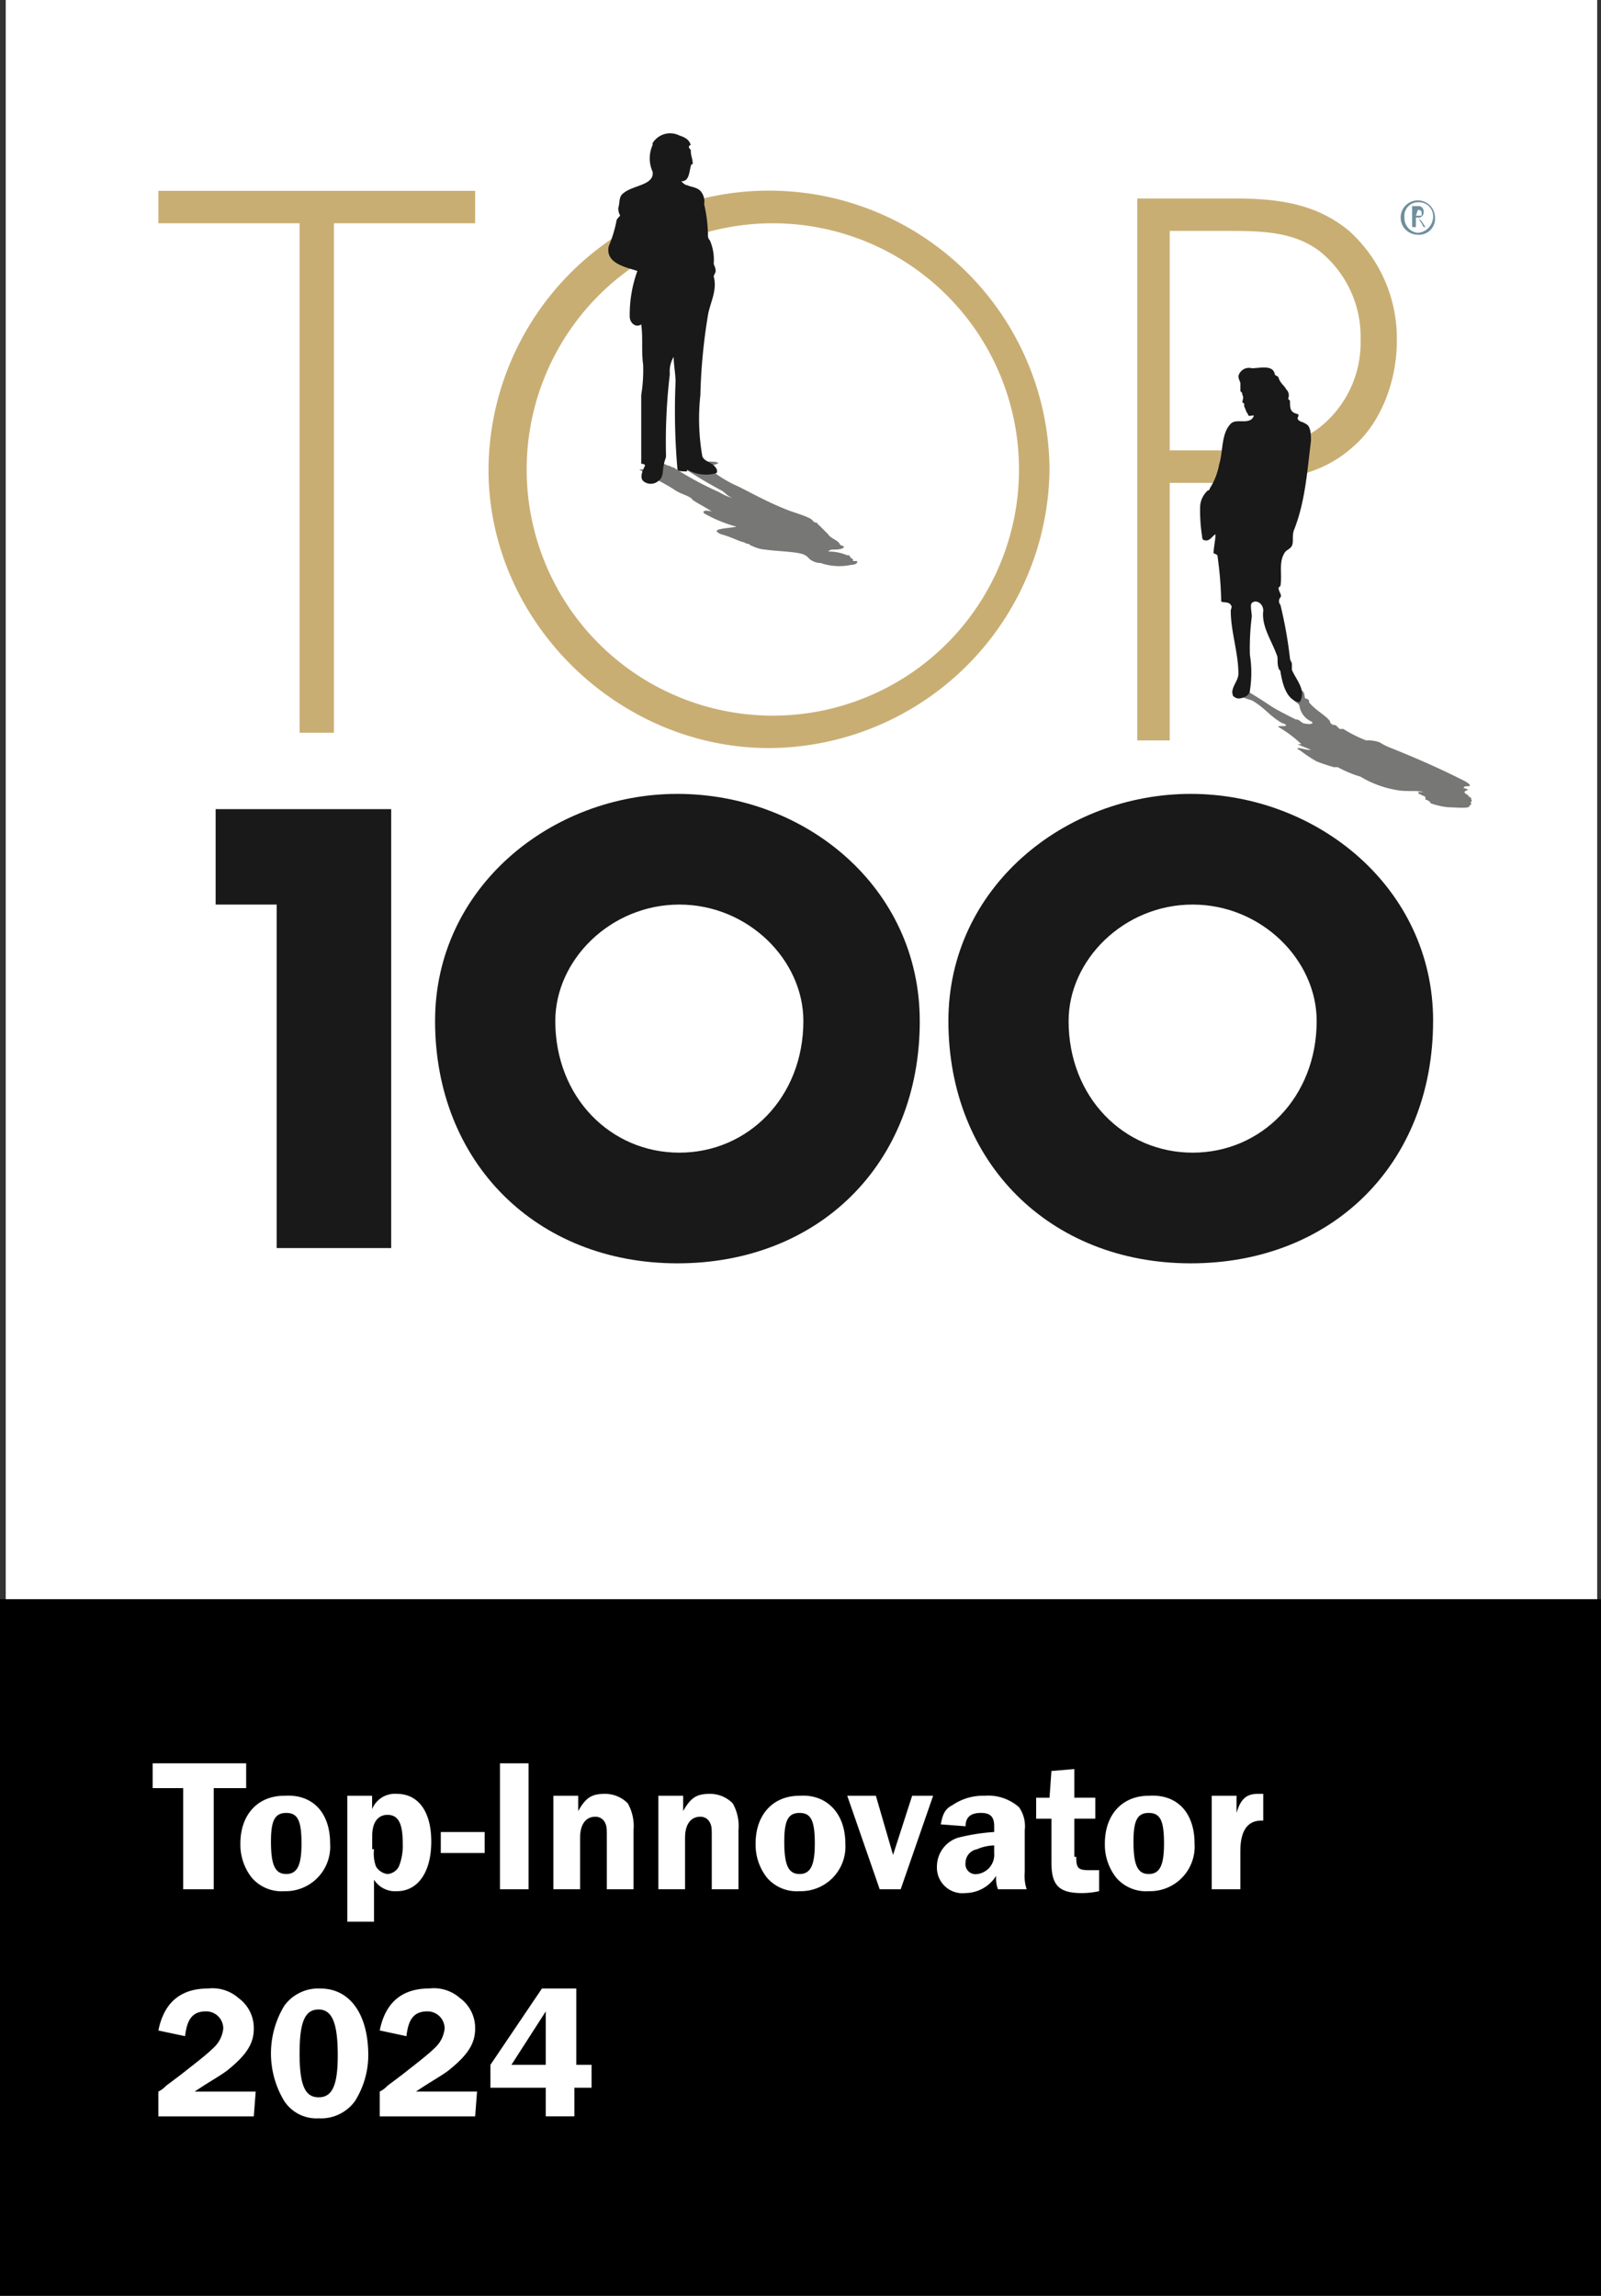
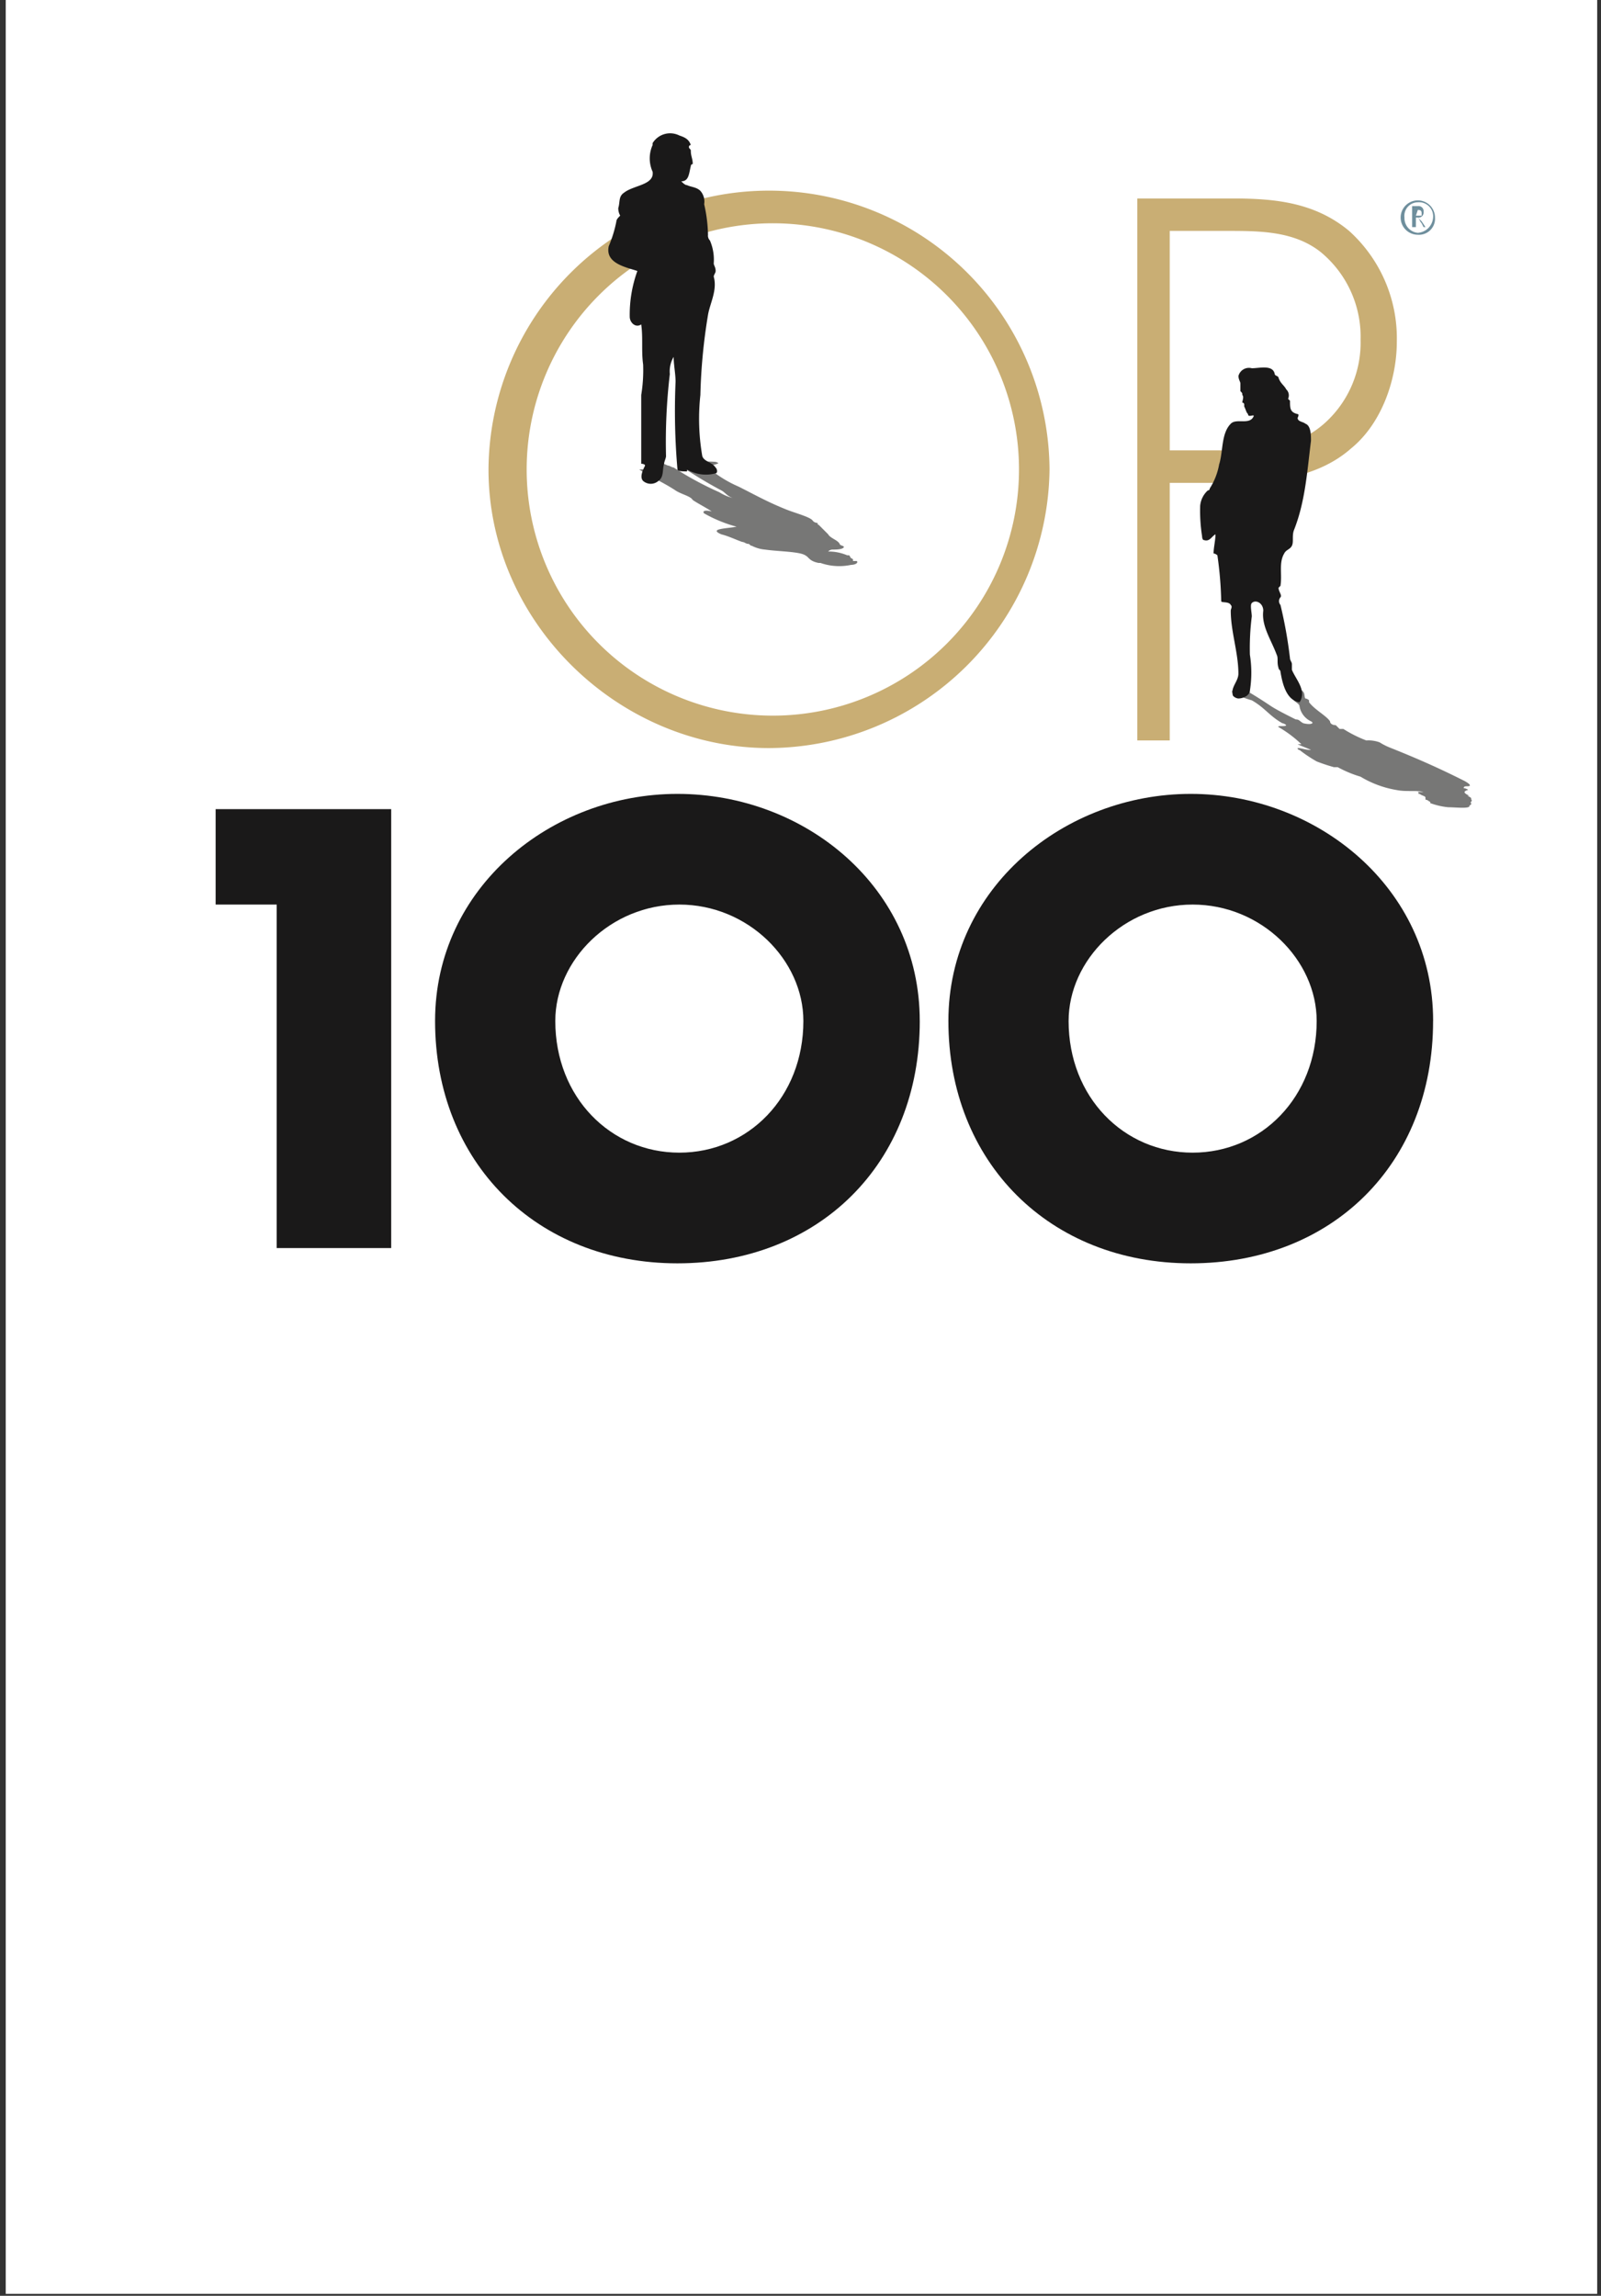
<svg xmlns="http://www.w3.org/2000/svg" width="153.328" height="219.85" viewBox="0 0 153.328 219.85">
  <rect x="0" y="0" width="153.328" height="219.85" fill="#333333" stroke="none" />
  <g id="Gruppe_951" data-name="Gruppe 951" transform="translate(-1402.672 0)">
    <g id="top100-logo" transform="translate(1402.672 -0.3)">
      <rect id="Rechteck_63" data-name="Rechteck 63" width="152.415" height="219.667" transform="translate(0.548 0.3)" fill="#fff" />
-       <path id="Pfad_1" data-name="Pfad 1" d="M21.824,62.2V13.407H8.3V10.3H38.637v3.107H25.113V62.2Z" transform="translate(6.868 8.275)" fill="#c9ae74" fill-rule="evenodd" />
      <path id="Pfad_2" data-name="Pfad 2" d="M29.255,36.982a23.575,23.575,0,1,0,47.15,0,23.575,23.575,0,0,0-47.15,0m50.074,0A26.989,26.989,0,0,1,52.464,63.663C38.027,63.663,25.6,51.6,25.6,36.982a26.865,26.865,0,0,1,53.729,0m17.544-1.828c3.29,0,6.4-.366,8.955-2.741a10.346,10.346,0,0,0,3.29-7.858,10.493,10.493,0,0,0-3.838-8.407c-2.559-2.01-5.848-2.01-8.955-2.01H90.842V35.154h6.031ZM91.025,62.932h-3.29v-51.9h9.138c4.021,0,7.858.366,11.148,3.107a13.849,13.849,0,0,1,4.569,10.6c0,3.655-1.462,7.858-4.386,10.234-3.107,2.741-7.493,3.29-11.513,3.29H90.842V62.932Z" transform="translate(21.184 8.275)" fill="#c9ae74" fill-rule="evenodd" />
      <path id="Pfad_3" data-name="Pfad 3" d="M11.3,52.682v-9.32H28.113V85.395H17.148V52.5H11.3ZM43.83,63.647c0,7.31,5.3,12.61,11.879,12.61s11.879-5.3,11.879-12.61c0-5.848-5.3-11.148-11.879-11.148S43.83,57.8,43.83,63.647m34.906,0c0,13.706-9.686,23.209-23.209,23.209S32.316,77.171,32.316,63.647c0-12.793,11.148-21.747,23.209-21.747,12.244,0,23.209,8.955,23.209,21.747m14.255,0c0,7.31,5.3,12.61,11.879,12.61s11.879-5.3,11.879-12.61c0-5.848-5.3-11.148-11.879-11.148S92.99,57.8,92.99,63.647m34.906,0c0,13.706-9.686,23.209-23.209,23.209S81.477,77.171,81.477,63.647c0-12.793,11.148-21.747,23.209-21.747S127.9,50.855,127.9,63.647" transform="translate(9.351 34.425)" fill="#1a1919" fill-rule="evenodd" />
      <path id="Pfad_4" data-name="Pfad 4" d="M34.048,24.771c1.462-1.1.183.548-.183.548H33.5c1.1.731,2.376,1.279,3.472,2.01.548.366,1.462.548,1.645.914.548.365,1.279.731,1.828,1.1-.731-.183-.914,0-.731.183A13.266,13.266,0,0,0,42.82,30.8c-.914.183-2.741.183-1.462.731.731.183,1.462.548,2.01.731.183,0,.366.183.548.183s.183.183.365.183a3.388,3.388,0,0,0,1.279.366c1.279.183,3.29.183,3.838.548.366.183.366.548,1.279.731h.183a5.425,5.425,0,0,0,2.924.183c.366,0,.731-.183.548-.366h-.366v-.183c-.366-.183-.183-.183-.366-.366H53.42a4.586,4.586,0,0,0-1.828-.366.638.638,0,0,1,.366-.183c.366,0,.914,0,1.1-.183s-.365-.183-.365-.366c-.183-.366-.914-.548-1.1-.914l-.183-.183-.731-.731c-.183,0,0-.183-.183-.183a.638.638,0,0,1-.366-.183c-.183-.365-1.645-.731-2.559-1.1-1.828-.731-3.107-1.462-4.569-2.193a11.407,11.407,0,0,1-2.924-1.828c-.183-.183.548-.183.914-.366.183,0,0-.183-.366-.183a9.71,9.71,0,0,0-2.559.183h-.914a42.41,42.41,0,0,0,4.2,2.559c.366.183.548.548,1.1.731a4.367,4.367,0,0,1-1.279-.548,31.645,31.645,0,0,1-4.386-2.376c-.183,0-.366-.183-.548-.183a12.591,12.591,0,0,0-1.462-.548" transform="translate(27.722 19.938)" fill="#777776" fill-rule="evenodd" />
      <path id="Pfad_5" data-name="Pfad 5" d="M32.834,14.424c.183-.548,0-1.1.548-1.462.914-.731,2.924-.731,2.741-2.01a3.114,3.114,0,0,1,0-2.559V8.211a1.965,1.965,0,0,1,2.559-.731c.548.183.914.366,1.1.914a.179.179,0,0,0-.183.183c0,.183.183.183.183.366,0,.548.183.731.183,1.279a.179.179,0,0,0-.183.183c-.183.731-.183,1.462-.914,1.462.183.183.366.366.548.366.366.183.914.183,1.279.548a1.542,1.542,0,0,1,.366,1.279,14.2,14.2,0,0,1,.366,2.924.671.671,0,0,0,.183.548,4.636,4.636,0,0,1,.366,2.193c0,.183.183.366.183.731,0,.183-.183.366-.183.548.366,1.279-.366,2.559-.548,3.655a54.529,54.529,0,0,0-.731,7.676,20.927,20.927,0,0,0,.183,5.848c.183.548.914.548,1.279,1.1.183.183.183.548,0,.548a3.544,3.544,0,0,1-2.741-.366v.183c-.366,0-.914,0-.914-.183a64.563,64.563,0,0,1-.183-8.407c0-.731-.183-1.645-.183-2.376a2.716,2.716,0,0,0-.366,1.645,55.275,55.275,0,0,0-.365,7.858c0,.183-.183.548-.183.731-.183.548,0,1.279-.548,1.645a1.112,1.112,0,0,1-1.462,0c-.365-.366,0-1.1.183-1.462,0-.183-.365-.183-.365-.183V32.334a14.772,14.772,0,0,0,.183-2.924c-.183-1.279,0-2.559-.183-3.838-.548.366-1.1-.183-1.1-.731a12.285,12.285,0,0,1,.731-4.386c-1.1-.365-3.107-.731-2.741-2.376a11.821,11.821,0,0,0,.731-2.376c0-.183.183-.366.366-.548a1.381,1.381,0,0,1-.183-.731" transform="translate(26.378 5.795)" fill="#1a1919" fill-rule="evenodd" />
      <path id="Pfad_6" data-name="Pfad 6" d="M76.879,44.889a9.8,9.8,0,0,0,3.472,1.279c.914.183,1.828,0,2.559.183h-.548s.183.183,0,.183h.183c.183.183.548.183.548.366v.183a.638.638,0,0,1,.366.183c.183,0,0,.183.183.183a6.782,6.782,0,0,0,1.645.366c.731,0,2.193.183,2.01-.183a.179.179,0,0,0,.183-.183c-.183-.183.183-.183,0-.366,0-.183,0-.183-.366-.366H87.3c-.365-.183-.731-.366-.183-.548.183,0-.183-.183-.365-.183,0-.183.183-.183.365-.183.548,0,0-.366-.365-.548-2.193-1.1-4.2-2.01-6.945-3.107a6.083,6.083,0,0,1-1.1-.548,3.11,3.11,0,0,0-1.279-.183,12.167,12.167,0,0,1-2.193-1.1h-.365l-.366-.365c-.365,0-.548-.183-.548-.366-.366-.548-1.462-1.1-2.01-1.828v-.183a.638.638,0,0,0-.366-.183c-.183-.365.183-.731-1.1-1.1-1.1,0-.548.548,0,1.1v.183c.183.183.548.366.548.548a1.958,1.958,0,0,0,1.1,1.462c.366.183,0,.366-.731.183-.365-.183-.365-.366-.731-.366-.731-.366-1.828-.914-2.376-1.279s-1.1-.731-2.01-1.279a4.024,4.024,0,0,0-1.462-.183c-.183,0-.365,0-.183.183a9.381,9.381,0,0,0,1.828.731c1.279.731,1.645,1.462,2.924,2.193a.638.638,0,0,1,.366.183c0,.183-.914,0-.731.183a11.39,11.39,0,0,1,2.193,1.645h-.365c.365.183.914.366,1.279.548-.548,0-.914-.183-1.279-.183a.179.179,0,0,0,.183.183,12.824,12.824,0,0,0,1.645,1.1,17.252,17.252,0,0,0,1.645.548h.366a11.178,11.178,0,0,0,2.193.914" transform="translate(53.423 29.791)" fill="#777776" fill-rule="evenodd" />
      <path id="Pfad_7" data-name="Pfad 7" d="M64.728,28.77c.366-1.279.183-2.924,1.1-3.838.548-.548,1.828.183,2.193-.731,0-.183-.548.183-.548-.183-.183-.183-.183-.366-.366-.731V23.1a.179.179,0,0,0-.183-.183c0-.183.183-.548,0-.731,0-.183,0-.183-.183-.366v-.731c0-.183-.183-.366-.183-.731a1.039,1.039,0,0,1,1.279-.731c.731,0,2.01-.366,2.193.548,0,.183.365.183.365.366.183.548.548.731.731,1.1a.8.8,0,0,1,.183.914l.183.183c0,.731,0,1.1.731,1.279.183,0,0,.366,0,.366,0,.366.548.366.731.548.548.183.548,1.1.548,1.645-.366,2.924-.548,5.848-1.645,8.589-.183.548,0,1.1-.183,1.462s-.548.365-.731.731c-.548.914-.183,2.01-.365,3.107l-.183.183c0,.366.366.731.183.914a.556.556,0,0,0,0,.731,42.5,42.5,0,0,1,.914,5.117c0,.183.183.366.183.548v.548c.366.914,1.462,2.01.731,3.107-1.279-.183-1.645-1.828-1.828-2.924,0-.183-.183-.183-.183-.366-.183-.548,0-.914-.183-1.279-.548-1.462-1.462-2.741-1.279-4.2,0-.731-.731-1.1-1.1-.731-.183.183,0,.914,0,1.279a24.494,24.494,0,0,0-.183,3.655,11.047,11.047,0,0,1,0,3.472c0,.366-.548.731-1.1.731-.183,0-.548-.183-.548-.365-.183-.731.548-1.279.548-2.01,0-2.01-.731-4.021-.731-6.031,0-.183.183-.366,0-.548-.183-.366-.914-.183-.914-.366a35.489,35.489,0,0,0-.366-4.386.638.638,0,0,0-.366-.183c0-.548.183-1.279.183-1.828-.366.183-.548.731-1.1.548-.183,0-.183-.366-.183-.366a15.72,15.72,0,0,1-.183-2.924,2.256,2.256,0,0,1,.731-1.462.179.179,0,0,0,.183-.183,6.386,6.386,0,0,0,.914-2.376" transform="translate(52.051 15.938)" fill="#1a1919" fill-rule="evenodd" />
      <path id="Pfad_8" data-name="Pfad 8" d="M75.045,11.714h0l-.183.548h.548v-.183c0-.183,0-.366-.366-.366Zm.548,1.645-.183-.366c-.183-.183-.183-.366-.366-.548h-.183v.914H74.5v-2.01h.548a.485.485,0,0,1,.548.548.485.485,0,0,1-.548.548l.366.366.365.548Zm-.548-2.376a1.3,1.3,0,0,0-1.279,1.462,1.412,1.412,0,0,0,1.279,1.462,1.572,1.572,0,0,0,1.462-1.462,1.345,1.345,0,0,0-1.462-1.462Zm0,3.107a1.645,1.645,0,1,1,1.645-1.645,1.534,1.534,0,0,1-1.645,1.645Z" transform="translate(60.74 8.689)" fill="#6f8f9d" fill-rule="evenodd" />
-       <rect id="Rechteck_64" data-name="Rechteck 64" width="153.328" height="66.704" transform="translate(0 153.446)" />
      <g id="Gruppe_1" data-name="Gruppe 1" transform="translate(14.62 169.162)">
        <path id="Pfad_9" data-name="Pfad 9" d="M16.772,95.076H13.848v9.686H10.924V95.076H8V92.7h8.955v2.376Z" transform="translate(-8 -92.7)" fill="#fff" />
        <path id="Pfad_10" data-name="Pfad 10" d="M21.189,98.974a4.272,4.272,0,0,1-4.386,4.569,3.765,3.765,0,0,1-3.107-1.279,5.1,5.1,0,0,1-1.1-3.29c0-2.741,1.645-4.569,4.2-4.569C19.545,94.223,21.189,96.05,21.189,98.974Zm-5.665-.183c0,2.193.366,3.107,1.462,3.107s1.462-.914,1.462-2.924c0-2.193-.366-2.924-1.462-2.924S15.524,96.781,15.524,98.792Z" transform="translate(-4.193 -91.299)" fill="#fff" />
        <path id="Pfad_11" data-name="Pfad 11" d="M18.2,94.483h2.376v1.279A2.352,2.352,0,0,1,22.952,94.3c2.01,0,3.29,1.645,3.29,4.569s-1.279,4.752-3.29,4.752a2.393,2.393,0,0,1-2.193-1.1v4.021H18.2V94.483ZM20.759,99.6a3.607,3.607,0,0,0,.183,1.645,1.5,1.5,0,0,0,1.1.731,1.321,1.321,0,0,0,1.1-.731,5.249,5.249,0,0,0,.366-2.193c0-1.828-.366-2.741-1.462-2.741-.914,0-1.462.731-1.462,2.01V99.6Z" transform="translate(0.441 -91.376)" fill="#fff" />
        <path id="Pfad_12" data-name="Pfad 12" d="M27.3,96.3v2.01H23.1V96.3Z" transform="translate(4.495 -89.721)" fill="#fff" />
        <path id="Pfad_13" data-name="Pfad 13" d="M28.941,104.762H26.2V92.7h2.741Z" transform="translate(7.061 -92.7)" fill="#fff" />
        <path id="Pfad_14" data-name="Pfad 14" d="M34.117,103.438V98.5c0-.914,0-1.1-.183-1.462a1,1,0,0,0-.914-.548c-.914,0-1.462.731-1.462,2.01v4.934H29V94.483h2.376v1.462c.731-1.279,1.279-1.645,2.559-1.645a3.026,3.026,0,0,1,2.193.914,4.423,4.423,0,0,1,.548,2.559v5.665H34.117Z" transform="translate(9.378 -91.376)" fill="#fff" />
        <path id="Pfad_15" data-name="Pfad 15" d="M39.617,103.438V98.5c0-.914,0-1.1-.183-1.462a1,1,0,0,0-.914-.548c-.914,0-1.462.731-1.462,2.01v4.934H34.5V94.483h2.376v1.462c.731-1.279,1.279-1.645,2.559-1.645a3.026,3.026,0,0,1,2.193.914,4.423,4.423,0,0,1,.548,2.559v5.665H39.617Z" transform="translate(13.929 -91.376)" fill="#fff" />
        <path id="Pfad_16" data-name="Pfad 16" d="M48.189,98.974a4.272,4.272,0,0,1-4.386,4.569,3.765,3.765,0,0,1-3.107-1.279,5.1,5.1,0,0,1-1.1-3.29c0-2.741,1.645-4.569,4.2-4.569C46.362,94.223,48.189,96.05,48.189,98.974Zm-5.848-.183c0,2.193.366,3.107,1.462,3.107s1.462-.914,1.462-2.924c0-2.193-.366-2.924-1.462-2.924S42.341,96.781,42.341,98.792Z" transform="translate(18.149 -91.299)" fill="#fff" />
        <path id="Pfad_17" data-name="Pfad 17" d="M49.517,103.355h-2.01L44.4,94.4h2.741l1.645,5.665L50.614,94.4h2.01Z" transform="translate(22.122 -91.293)" fill="#fff" />
        <path id="Pfad_18" data-name="Pfad 18" d="M54.948,103.355a2.716,2.716,0,0,1-.183-1.1v-.183a3.512,3.512,0,0,1-2.924,1.645,2.452,2.452,0,0,1-2.741-2.559,2.9,2.9,0,0,1,2.01-2.741,19.19,19.19,0,0,1,3.472-.548v-.548c0-.914-.366-1.279-1.279-1.279s-1.462.366-1.462,1.279l-2.376-.183c.183-.914.366-1.462,1.1-1.828a5.227,5.227,0,0,1,3.107-.914,4.468,4.468,0,0,1,3.29,1.1,3.175,3.175,0,0,1,.548,2.193v4.02a4.056,4.056,0,0,0,.183,1.645H54.948Zm-.366-4.2a4.365,4.365,0,0,0-1.645.366,1.335,1.335,0,0,0-1.1,1.279.969.969,0,0,0,1.1,1.1,1.86,1.86,0,0,0,1.645-2.01Z" transform="translate(26.011 -91.293)" fill="#fff" />
        <path id="Pfad_19" data-name="Pfad 19" d="M58.138,101.407c0,1.1.183,1.279,1.279,1.279h.914v2.01a8.033,8.033,0,0,1-1.645.183c-2.193,0-2.924-.731-2.924-2.924v-4.2H54.3v-2.01h1.279l.183-2.559L57.955,93v2.741h2.01v2.01h-2.01v3.655Z" transform="translate(30.314 -92.452)" fill="#fff" />
        <path id="Pfad_20" data-name="Pfad 20" d="M66.489,98.974a4.272,4.272,0,0,1-4.386,4.569A3.765,3.765,0,0,1,59,102.264a5.1,5.1,0,0,1-1.1-3.29c0-2.741,1.645-4.569,4.2-4.569C64.845,94.223,66.489,96.05,66.489,98.974Zm-5.848-.183c0,2.193.366,3.107,1.462,3.107s1.462-.914,1.462-2.924c0-2.193-.366-2.924-1.462-2.924S60.641,96.781,60.641,98.792Z" transform="translate(33.293 -91.299)" fill="#fff" />
        <path id="Pfad_21" data-name="Pfad 21" d="M63.5,103.438V94.483h2.376v1.645c.366-1.279.914-1.828,2.01-1.828h.548v2.559h-.183c-1.279,0-2.01.914-2.01,2.924v3.655Z" transform="translate(37.927 -91.376)" fill="#fff" />
      </g>
      <g id="Gruppe_2" data-name="Gruppe 2" transform="translate(15.168 190.727)">
        <path id="Pfad_22" data-name="Pfad 22" d="M17.438,116.744H8.3v-2.376a2.523,2.523,0,0,0,.731-.548l1.462-1.1c.914-.731,2.376-1.827,3.107-2.559a2.908,2.908,0,0,0,.914-1.828,1.638,1.638,0,0,0-1.645-1.645c-1.279,0-1.828.731-2.01,2.376L8.3,108.521c.548-2.741,2.193-4.021,4.752-4.021a3.775,3.775,0,0,1,2.924.914,3.551,3.551,0,0,1,1.462,2.924c0,1.462-.731,2.559-2.559,4.021-.731.548-1.462.914-3.107,2.01H17.62Z" transform="translate(-8.3 -104.5)" fill="#fff" />
        <path id="Pfad_23" data-name="Pfad 23" d="M23.52,110.9a8.274,8.274,0,0,1-1.279,4.386,4.014,4.014,0,0,1-3.472,1.645,3.69,3.69,0,0,1-3.29-1.645,8.8,8.8,0,0,1,0-9.138,4.014,4.014,0,0,1,3.472-1.645C21.693,104.5,23.52,106.876,23.52,110.9Zm-6.579-.183c0,3.107.548,4.2,1.828,4.2s1.828-1.1,1.828-4.021c0-3.107-.548-4.386-1.828-4.386S16.941,107.607,16.941,110.714Z" transform="translate(-3.418 -104.5)" fill="#fff" />
        <path id="Pfad_24" data-name="Pfad 24" d="M29.038,116.744H19.9v-2.376a2.522,2.522,0,0,0,.731-.548l1.462-1.1c.914-.731,2.376-1.827,3.107-2.559a2.908,2.908,0,0,0,.914-1.828,1.638,1.638,0,0,0-1.645-1.645c-1.279,0-1.828.731-2.01,2.376l-2.559-.548c.548-2.741,2.193-4.021,4.752-4.021a3.775,3.775,0,0,1,2.924.914,3.551,3.551,0,0,1,1.462,2.924c0,1.462-.731,2.559-2.559,4.021-.731.548-1.462.914-3.107,2.01H29.22Z" transform="translate(1.299 -104.5)" fill="#fff" />
-         <path id="Pfad_25" data-name="Pfad 25" d="M33.741,111.81h1.645V114H33.741v2.741H31V114H25.7V111.81l4.934-7.31h3.29v7.31Zm-2.741,0v-5.117l-3.29,5.117Z" transform="translate(6.099 -104.5)" fill="#fff" />
      </g>
    </g>
  </g>
</svg>